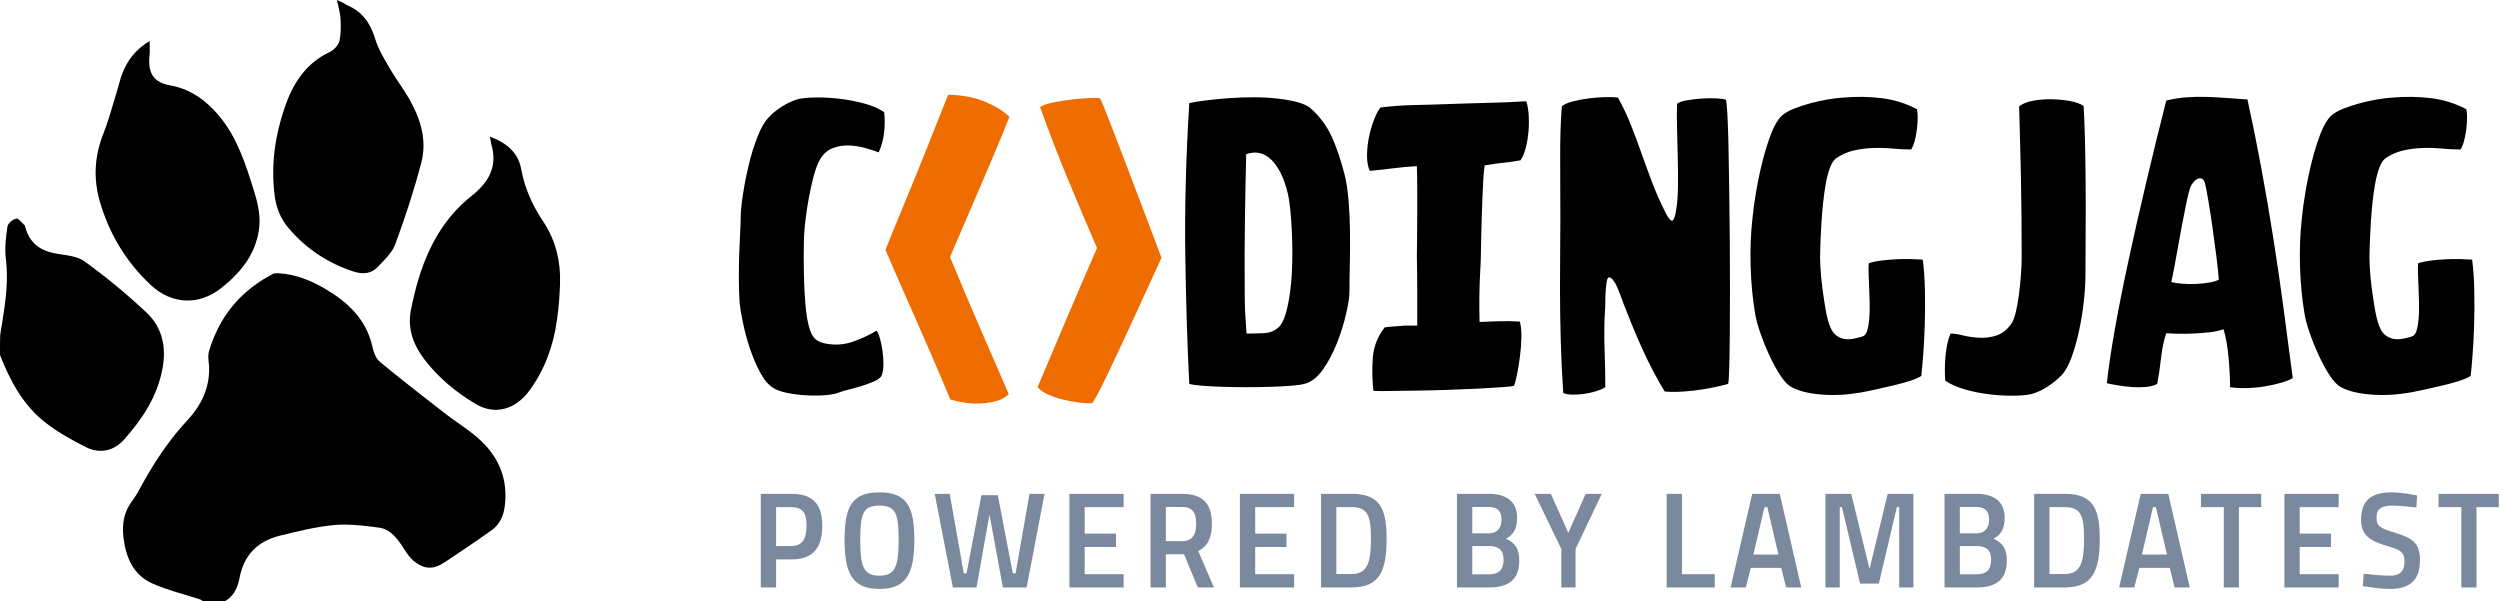
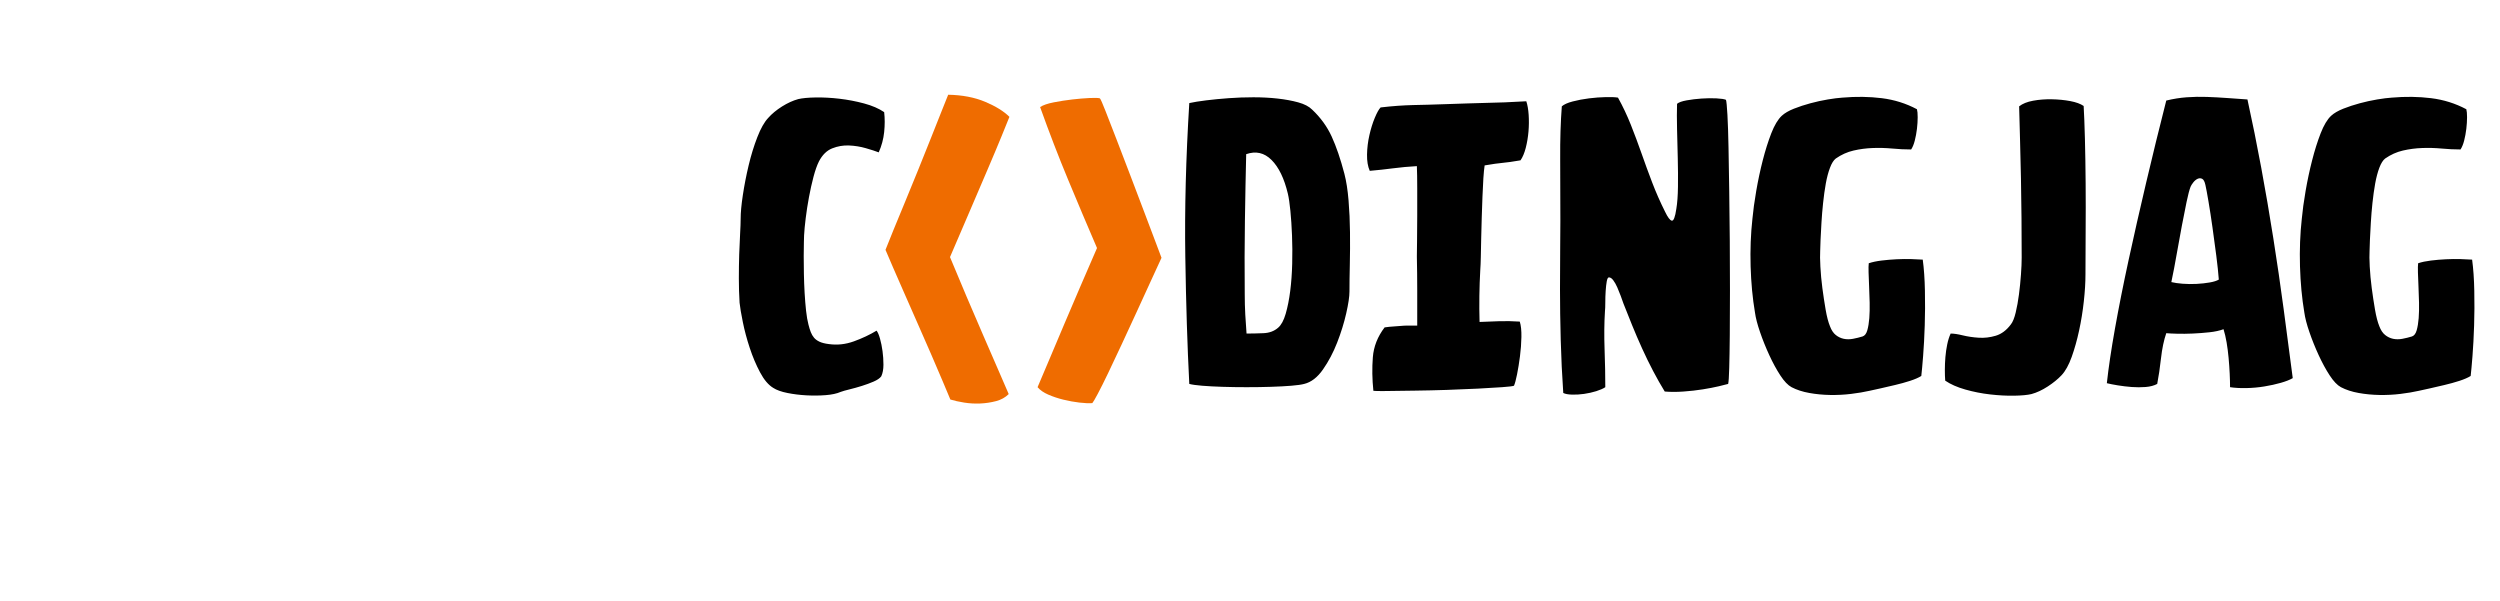
<svg xmlns="http://www.w3.org/2000/svg" width="183px" height="44px" viewBox="0 0 183 44" version="1.1">
  <title>LOGOS</title>
  <g id="Login/Signup-|-CODINGJAG" stroke="none" stroke-width="1" fill="none" fill-rule="evenodd">
    <g id="BG" transform="translate(-54, -50)" fill-rule="nonzero">
      <g id="LOGOS" transform="translate(53, 50)">
        <path d="M60.031,28.939 C60.517,28.965 60.986,28.961 61.437,28.925 C61.888,28.89 62.255,28.811 62.538,28.687 C62.679,28.634 62.896,28.572 63.188,28.501 C63.479,28.43 63.78,28.346 64.089,28.249 C64.399,28.152 64.686,28.046 64.952,27.931 C65.217,27.816 65.403,27.688 65.509,27.546 C65.615,27.316 65.668,27.033 65.668,26.697 C65.668,26.361 65.646,26.03 65.601,25.703 C65.557,25.375 65.495,25.07 65.416,24.787 C65.336,24.504 65.252,24.31 65.164,24.204 C64.669,24.504 64.116,24.765 63.506,24.986 C62.896,25.207 62.281,25.274 61.662,25.185 C61.379,25.15 61.154,25.092 60.986,25.013 C60.818,24.933 60.685,24.836 60.588,24.721 C60.491,24.606 60.411,24.469 60.349,24.31 C60.287,24.151 60.23,23.965 60.177,23.753 C60.106,23.488 60.049,23.152 60.004,22.745 C59.96,22.338 59.925,21.905 59.898,21.445 C59.872,20.985 59.854,20.517 59.845,20.039 C59.836,19.562 59.832,19.128 59.832,18.739 C59.832,18.333 59.836,17.992 59.845,17.718 C59.854,17.444 59.859,17.28 59.859,17.227 C59.876,16.891 59.916,16.471 59.978,15.967 C60.04,15.463 60.119,14.951 60.217,14.429 C60.314,13.907 60.424,13.412 60.548,12.943 C60.672,12.475 60.805,12.099 60.946,11.816 C61.194,11.339 61.516,11.02 61.914,10.861 C62.312,10.702 62.723,10.631 63.148,10.649 C63.572,10.667 63.983,10.733 64.381,10.848 C64.779,10.963 65.093,11.064 65.323,11.153 C65.535,10.675 65.668,10.18 65.721,9.667 C65.774,9.155 65.774,8.668 65.721,8.208 C65.332,7.943 64.841,7.731 64.249,7.572 C63.656,7.413 63.055,7.298 62.445,7.227 C61.835,7.156 61.256,7.125 60.707,7.134 C60.159,7.143 59.735,7.183 59.434,7.253 C59.045,7.36 58.647,7.541 58.24,7.797 C57.834,8.054 57.498,8.332 57.232,8.633 C56.949,8.933 56.684,9.402 56.437,10.039 C56.189,10.675 55.977,11.365 55.8,12.108 C55.623,12.851 55.482,13.576 55.376,14.283 C55.269,14.99 55.216,15.565 55.216,16.007 C55.216,16.272 55.203,16.635 55.177,17.095 C55.15,17.555 55.128,18.063 55.11,18.62 C55.093,19.177 55.084,19.765 55.084,20.384 C55.084,20.985 55.101,21.578 55.137,22.161 C55.172,22.497 55.252,22.97 55.376,23.58 C55.499,24.191 55.667,24.818 55.88,25.464 C56.092,26.109 56.344,26.706 56.636,27.254 C56.927,27.803 57.25,28.183 57.604,28.395 C57.851,28.554 58.196,28.678 58.638,28.766 C59.08,28.855 59.545,28.912 60.031,28.939 Z M92.247,28.342 C92.884,28.342 93.481,28.333 94.038,28.315 C94.595,28.298 95.09,28.271 95.523,28.236 C95.956,28.2 96.27,28.156 96.465,28.103 C96.978,27.979 97.437,27.626 97.844,27.042 C98.251,26.459 98.596,25.804 98.879,25.079 C99.162,24.354 99.383,23.642 99.542,22.944 C99.701,22.245 99.781,21.71 99.781,21.339 C99.781,20.773 99.789,20.11 99.807,19.349 C99.825,18.589 99.829,17.807 99.82,17.002 C99.812,16.197 99.776,15.419 99.714,14.668 C99.652,13.916 99.551,13.266 99.409,12.718 C99.126,11.639 98.817,10.733 98.481,9.999 C98.145,9.265 97.667,8.606 97.048,8.023 C96.819,7.793 96.478,7.616 96.027,7.492 C95.576,7.368 95.072,7.276 94.515,7.214 C93.958,7.152 93.37,7.121 92.751,7.121 C92.132,7.121 91.527,7.143 90.934,7.187 C90.342,7.231 89.793,7.284 89.289,7.346 C88.785,7.408 88.374,7.475 88.056,7.545 C87.808,11.56 87.711,15.304 87.764,18.779 C87.817,22.254 87.915,25.362 88.056,28.103 C88.251,28.156 88.564,28.2 88.998,28.236 C89.431,28.271 89.926,28.298 90.483,28.315 C91.04,28.333 91.628,28.342 92.247,28.342 Z M92.247,24.416 C92.212,23.974 92.181,23.51 92.154,23.023 C92.128,22.537 92.115,22.046 92.115,21.551 C92.097,19.712 92.101,17.908 92.128,16.14 C92.154,14.371 92.185,12.753 92.221,11.285 C92.928,11.038 93.547,11.179 94.077,11.71 C94.608,12.24 95.006,13.063 95.271,14.177 C95.342,14.477 95.404,14.897 95.457,15.437 C95.51,15.976 95.55,16.577 95.576,17.241 C95.603,17.904 95.607,18.589 95.589,19.296 C95.572,20.004 95.523,20.671 95.444,21.299 C95.364,21.927 95.253,22.484 95.112,22.97 C94.971,23.457 94.785,23.797 94.555,23.992 C94.272,24.239 93.914,24.372 93.481,24.389 C93.047,24.407 92.636,24.416 92.247,24.416 Z M102.259,28.625 C102.383,28.624 102.521,28.623 102.672,28.62 C103.238,28.612 103.883,28.603 104.608,28.594 C105.333,28.585 106.103,28.567 106.916,28.541 C107.73,28.514 108.481,28.483 109.171,28.448 C109.861,28.413 110.453,28.377 110.948,28.342 C111.443,28.307 111.735,28.271 111.824,28.236 C111.894,28.077 111.969,27.798 112.049,27.4 C112.129,27.002 112.199,26.565 112.261,26.087 C112.323,25.61 112.359,25.137 112.367,24.668 C112.376,24.199 112.336,23.824 112.248,23.541 C111.717,23.505 111.196,23.496 110.683,23.514 C110.17,23.532 109.71,23.549 109.304,23.567 C109.286,22.931 109.281,22.294 109.29,21.657 C109.299,21.021 109.321,20.384 109.357,19.747 C109.374,19.517 109.388,19.204 109.396,18.806 C109.405,18.408 109.414,17.966 109.423,17.479 C109.432,16.993 109.445,16.48 109.463,15.941 C109.48,15.401 109.498,14.889 109.516,14.402 C109.533,13.916 109.556,13.469 109.582,13.063 C109.609,12.656 109.64,12.338 109.675,12.108 C109.976,12.055 110.228,12.015 110.431,11.988 C110.634,11.962 110.82,11.94 110.988,11.922 C111.156,11.904 111.342,11.882 111.545,11.856 C111.748,11.829 112,11.789 112.301,11.736 C112.46,11.507 112.588,11.201 112.686,10.821 C112.783,10.441 112.849,10.043 112.885,9.628 C112.92,9.212 112.924,8.805 112.898,8.407 C112.871,8.009 112.814,7.678 112.725,7.413 C112.142,7.448 111.616,7.475 111.147,7.492 C110.679,7.51 110.219,7.523 109.768,7.532 C109.317,7.541 108.853,7.554 108.375,7.572 C107.898,7.589 107.367,7.607 106.784,7.625 C106.324,7.643 105.904,7.656 105.524,7.665 C105.143,7.673 104.776,7.682 104.423,7.691 C104.069,7.7 103.702,7.718 103.322,7.744 C102.942,7.771 102.522,7.811 102.062,7.864 C101.938,7.987 101.797,8.239 101.637,8.62 C101.478,9 101.346,9.424 101.24,9.893 C101.133,10.361 101.076,10.835 101.067,11.312 C101.058,11.789 101.125,12.187 101.266,12.506 C101.867,12.453 102.438,12.391 102.977,12.32 C103.516,12.249 104.096,12.196 104.715,12.161 C104.732,12.568 104.741,13.107 104.741,13.779 L104.741,13.779 L104.741,15.768 C104.741,16.44 104.737,17.059 104.728,17.625 C104.72,18.11 104.716,18.472 104.715,18.71 L104.715,18.819 C104.732,19.615 104.741,20.428 104.741,21.259 L104.741,21.259 L104.741,23.832 L104.741,23.832 L104.078,23.832 C103.883,23.832 103.698,23.841 103.521,23.859 C103.344,23.877 103.167,23.89 102.99,23.899 C102.813,23.908 102.601,23.93 102.354,23.965 C101.841,24.637 101.553,25.367 101.492,26.153 C101.43,26.94 101.443,27.758 101.531,28.607 C101.648,28.618 101.832,28.624 102.082,28.625 L102.259,28.625 Z M116.068,28.886 C116.351,28.895 116.647,28.877 116.956,28.833 C117.266,28.788 117.562,28.722 117.845,28.634 C118.128,28.545 118.349,28.448 118.508,28.342 C118.508,27.493 118.491,26.569 118.455,25.57 C118.42,24.571 118.429,23.647 118.482,22.798 C118.499,22.639 118.508,22.418 118.508,22.135 C118.508,21.852 118.517,21.573 118.535,21.299 C118.552,21.025 118.579,20.791 118.614,20.596 C118.65,20.402 118.703,20.304 118.773,20.304 C118.88,20.304 118.986,20.375 119.092,20.517 C119.198,20.658 119.295,20.831 119.384,21.034 C119.472,21.237 119.556,21.445 119.636,21.657 C119.715,21.869 119.781,22.055 119.835,22.214 C120.029,22.709 120.241,23.24 120.471,23.806 C120.701,24.372 120.944,24.938 121.201,25.504 C121.457,26.069 121.727,26.622 122.01,27.161 C122.293,27.701 122.576,28.2 122.859,28.66 C123.283,28.696 123.743,28.696 124.238,28.66 C124.733,28.625 125.202,28.572 125.644,28.501 C126.086,28.43 126.475,28.355 126.811,28.276 C127.147,28.196 127.377,28.139 127.501,28.103 C127.536,27.962 127.563,27.573 127.58,26.936 C127.598,26.299 127.611,25.499 127.62,24.535 C127.629,23.572 127.633,22.488 127.633,21.286 C127.633,20.083 127.629,18.863 127.62,17.625 C127.611,16.387 127.598,15.176 127.58,13.991 C127.563,12.806 127.545,11.736 127.527,10.781 C127.509,9.827 127.483,9.035 127.448,8.407 C127.412,7.78 127.377,7.413 127.341,7.307 C127.218,7.253 126.983,7.218 126.639,7.2 C126.294,7.183 125.931,7.187 125.551,7.214 C125.171,7.24 124.808,7.284 124.463,7.346 C124.119,7.408 123.884,7.492 123.76,7.598 C123.743,8.129 123.743,8.748 123.76,9.455 C123.778,10.163 123.796,10.879 123.813,11.604 C123.831,12.329 123.836,13.019 123.827,13.673 C123.818,14.327 123.778,14.867 123.707,15.291 C123.619,15.892 123.508,16.18 123.376,16.153 C123.243,16.127 123.08,15.91 122.885,15.503 C122.531,14.796 122.217,14.084 121.943,13.368 C121.669,12.652 121.408,11.94 121.161,11.232 C120.913,10.525 120.652,9.827 120.378,9.137 C120.104,8.447 119.79,7.784 119.437,7.147 C119.242,7.112 118.946,7.099 118.548,7.108 C118.15,7.116 117.739,7.147 117.315,7.2 C116.89,7.253 116.492,7.329 116.121,7.426 C115.749,7.523 115.484,7.643 115.325,7.784 C115.237,8.916 115.197,10.207 115.206,11.657 C115.215,13.107 115.219,14.61 115.219,16.166 C115.219,16.573 115.215,17.223 115.206,18.116 C115.197,19.009 115.192,20.03 115.192,21.18 C115.192,22.329 115.21,23.563 115.245,24.88 C115.281,26.198 115.343,27.493 115.431,28.766 C115.573,28.837 115.785,28.877 116.068,28.886 Z M134.968,28.912 C135.489,28.921 136.002,28.895 136.506,28.833 C137.01,28.771 137.457,28.696 137.846,28.607 C138.023,28.572 138.284,28.514 138.628,28.435 C138.973,28.355 139.336,28.271 139.716,28.183 C140.096,28.094 140.463,27.993 140.817,27.878 C141.171,27.763 141.445,27.643 141.639,27.52 C141.675,27.219 141.719,26.733 141.772,26.061 C141.825,25.389 141.865,24.641 141.891,23.819 C141.918,22.997 141.922,22.152 141.904,21.286 C141.887,20.419 141.834,19.659 141.745,19.005 C141.515,18.987 141.232,18.974 140.896,18.965 C140.56,18.956 140.207,18.96 139.835,18.978 C139.464,18.996 139.097,19.027 138.735,19.071 C138.372,19.115 138.058,19.181 137.793,19.27 C137.775,19.411 137.771,19.637 137.78,19.946 C137.788,20.256 137.802,20.601 137.819,20.981 C137.837,21.361 137.85,21.755 137.859,22.161 C137.868,22.568 137.859,22.944 137.833,23.289 C137.806,23.633 137.757,23.93 137.687,24.177 C137.616,24.425 137.501,24.575 137.342,24.628 C137.112,24.699 136.878,24.756 136.639,24.801 C136.4,24.845 136.175,24.845 135.963,24.801 C135.75,24.756 135.556,24.664 135.379,24.522 C135.202,24.381 135.061,24.168 134.955,23.885 C134.831,23.585 134.725,23.178 134.636,22.665 C134.548,22.152 134.468,21.626 134.397,21.087 C134.327,20.548 134.278,20.026 134.252,19.522 C134.225,19.018 134.221,18.633 134.238,18.368 C134.238,18.191 134.247,17.917 134.265,17.546 C134.283,17.174 134.305,16.759 134.331,16.299 C134.358,15.839 134.397,15.357 134.451,14.853 C134.504,14.349 134.57,13.876 134.649,13.434 C134.729,12.992 134.831,12.607 134.955,12.28 C135.078,11.953 135.22,11.728 135.379,11.604 C135.786,11.321 136.219,11.126 136.679,11.02 C137.139,10.914 137.607,10.852 138.085,10.835 C138.562,10.817 139.04,10.83 139.517,10.874 C139.995,10.919 140.454,10.941 140.896,10.941 C141.003,10.781 141.091,10.565 141.162,10.291 C141.232,10.017 141.285,9.729 141.321,9.429 C141.356,9.128 141.374,8.845 141.374,8.58 C141.374,8.315 141.356,8.12 141.321,7.996 C140.525,7.572 139.667,7.302 138.748,7.187 C137.828,7.072 136.864,7.059 135.856,7.147 C135.573,7.165 135.22,7.209 134.795,7.28 C134.371,7.351 133.947,7.444 133.522,7.559 C133.098,7.673 132.695,7.806 132.315,7.956 C131.935,8.107 131.639,8.279 131.427,8.474 C131.144,8.739 130.887,9.168 130.657,9.76 C130.427,10.353 130.22,11.011 130.034,11.736 C129.848,12.461 129.689,13.209 129.556,13.978 C129.424,14.747 129.331,15.424 129.278,16.007 C129.154,17.121 129.11,18.284 129.145,19.495 C129.181,20.707 129.287,21.834 129.464,22.877 C129.517,23.267 129.64,23.744 129.835,24.31 C130.029,24.876 130.255,25.437 130.511,25.994 C130.768,26.551 131.037,27.047 131.32,27.48 C131.603,27.913 131.877,28.2 132.143,28.342 C132.514,28.536 132.947,28.678 133.443,28.766 C133.938,28.855 134.446,28.903 134.968,28.912 Z M148.193,28.967 L148.43,28.965 C148.978,28.956 149.403,28.917 149.703,28.846 C150.092,28.74 150.49,28.554 150.897,28.289 C151.304,28.024 151.64,27.749 151.905,27.467 C152.188,27.166 152.435,26.719 152.648,26.127 C152.86,25.535 153.041,24.889 153.191,24.191 C153.342,23.492 153.457,22.78 153.536,22.055 C153.616,21.33 153.656,20.676 153.656,20.092 C153.656,19.19 153.66,18.147 153.669,16.962 C153.678,15.777 153.678,14.601 153.669,13.434 C153.66,12.267 153.642,11.175 153.616,10.158 C153.589,9.141 153.558,8.341 153.523,7.757 C153.293,7.598 152.966,7.479 152.541,7.399 C152.117,7.32 151.666,7.276 151.189,7.267 C150.711,7.258 150.256,7.293 149.823,7.373 C149.389,7.452 149.049,7.589 148.801,7.784 C148.819,8.562 148.841,9.398 148.868,10.291 C148.894,11.184 148.916,12.108 148.934,13.063 C148.952,14.018 148.965,14.986 148.974,15.967 C148.983,16.949 148.987,17.917 148.987,18.872 C148.987,19.208 148.969,19.619 148.934,20.105 C148.899,20.592 148.85,21.074 148.788,21.551 C148.726,22.029 148.647,22.471 148.549,22.877 C148.452,23.284 148.333,23.576 148.191,23.753 C147.873,24.177 147.506,24.451 147.09,24.575 C146.675,24.699 146.259,24.748 145.844,24.721 C145.428,24.695 145.039,24.637 144.676,24.549 C144.314,24.46 144.018,24.416 143.788,24.416 C143.682,24.646 143.598,24.911 143.536,25.212 C143.474,25.512 143.43,25.822 143.403,26.14 C143.377,26.459 143.363,26.768 143.363,27.069 C143.363,27.369 143.372,27.635 143.39,27.864 C143.779,28.13 144.27,28.346 144.862,28.514 C145.455,28.682 146.06,28.802 146.679,28.872 C147.298,28.943 147.882,28.974 148.43,28.965 L148.193,28.967 Z M165.246,28.41 L165.433,28.408 C165.875,28.399 166.313,28.36 166.746,28.289 C167.18,28.218 167.582,28.13 167.953,28.024 C168.325,27.917 168.616,27.803 168.829,27.679 C168.616,26.034 168.395,24.354 168.165,22.639 C167.936,20.923 167.684,19.195 167.409,17.453 C167.135,15.711 166.839,13.982 166.521,12.267 C166.203,10.552 165.867,8.889 165.513,7.28 C165,7.245 164.5,7.209 164.014,7.174 C163.528,7.139 163.037,7.112 162.542,7.094 C162.047,7.077 161.556,7.085 161.07,7.121 C160.583,7.156 160.084,7.236 159.571,7.36 C159.058,9.376 158.567,11.378 158.099,13.368 C157.63,15.357 157.201,17.249 156.812,19.044 C156.423,20.839 156.092,22.506 155.817,24.045 C155.543,25.583 155.344,26.918 155.221,28.05 C155.433,28.103 155.703,28.156 156.03,28.209 C156.357,28.262 156.693,28.302 157.038,28.329 C157.383,28.355 157.723,28.355 158.059,28.329 C158.395,28.302 158.678,28.227 158.908,28.103 C159.014,27.555 159.107,26.927 159.186,26.22 C159.266,25.512 159.394,24.902 159.571,24.389 C159.765,24.407 160.035,24.42 160.38,24.429 C160.725,24.438 161.101,24.434 161.507,24.416 C161.914,24.398 162.321,24.367 162.728,24.323 C163.134,24.279 163.479,24.204 163.762,24.098 C163.851,24.381 163.926,24.703 163.988,25.066 C164.049,25.428 164.098,25.804 164.133,26.193 C164.169,26.582 164.195,26.963 164.213,27.334 C164.231,27.705 164.24,28.041 164.24,28.342 C164.593,28.395 164.991,28.417 165.433,28.408 L165.246,28.41 Z M161.786,20.782 C161.441,20.8 161.101,20.795 160.765,20.769 C160.429,20.742 160.155,20.702 159.942,20.649 C160.084,19.977 160.216,19.283 160.34,18.567 C160.464,17.851 160.588,17.17 160.712,16.524 C160.835,15.879 160.95,15.3 161.056,14.787 C161.163,14.274 161.26,13.903 161.348,13.673 C161.384,13.584 161.45,13.478 161.547,13.355 C161.644,13.231 161.751,13.142 161.865,13.089 C161.98,13.036 162.091,13.036 162.197,13.089 C162.303,13.142 162.383,13.293 162.436,13.54 C162.489,13.77 162.564,14.172 162.661,14.747 C162.759,15.322 162.856,15.954 162.953,16.644 C163.05,17.333 163.143,18.023 163.232,18.713 C163.32,19.403 163.382,19.986 163.417,20.464 C163.276,20.552 163.055,20.623 162.754,20.676 C162.453,20.729 162.131,20.764 161.786,20.782 Z M175.182,28.912 C175.703,28.921 176.216,28.895 176.72,28.833 C177.224,28.771 177.671,28.696 178.06,28.607 C178.237,28.572 178.497,28.514 178.842,28.435 C179.187,28.355 179.55,28.271 179.93,28.183 C180.31,28.094 180.677,27.993 181.031,27.878 C181.384,27.763 181.659,27.643 181.853,27.52 C181.888,27.219 181.933,26.733 181.986,26.061 C182.039,25.389 182.079,24.641 182.105,23.819 C182.132,22.997 182.136,22.152 182.118,21.286 C182.101,20.419 182.048,19.659 181.959,19.005 C181.729,18.987 181.446,18.974 181.11,18.965 C180.774,18.956 180.421,18.96 180.049,18.978 C179.678,18.996 179.311,19.027 178.948,19.071 C178.586,19.115 178.272,19.181 178.007,19.27 C177.989,19.411 177.985,19.637 177.993,19.946 C178.002,20.256 178.016,20.601 178.033,20.981 C178.051,21.361 178.064,21.755 178.073,22.161 C178.082,22.568 178.073,22.944 178.047,23.289 C178.02,23.633 177.971,23.93 177.901,24.177 C177.83,24.425 177.715,24.575 177.556,24.628 C177.326,24.699 177.092,24.756 176.853,24.801 C176.614,24.845 176.389,24.845 176.176,24.801 C175.964,24.756 175.77,24.664 175.593,24.522 C175.416,24.381 175.275,24.168 175.168,23.885 C175.045,23.585 174.939,23.178 174.85,22.665 C174.762,22.152 174.682,21.626 174.611,21.087 C174.541,20.548 174.492,20.026 174.465,19.522 C174.439,19.018 174.435,18.633 174.452,18.368 C174.452,18.191 174.461,17.917 174.479,17.546 C174.496,17.174 174.519,16.759 174.545,16.299 C174.572,15.839 174.611,15.357 174.664,14.853 C174.717,14.349 174.784,13.876 174.863,13.434 C174.943,12.992 175.045,12.607 175.168,12.28 C175.292,11.953 175.434,11.728 175.593,11.604 C176,11.321 176.433,11.126 176.893,11.02 C177.352,10.914 177.821,10.852 178.299,10.835 C178.776,10.817 179.253,10.83 179.731,10.874 C180.208,10.919 180.668,10.941 181.11,10.941 C181.216,10.781 181.305,10.565 181.376,10.291 C181.446,10.017 181.499,9.729 181.535,9.429 C181.57,9.128 181.588,8.845 181.588,8.58 C181.588,8.315 181.57,8.12 181.535,7.996 C180.739,7.572 179.881,7.302 178.962,7.187 C178.042,7.072 177.078,7.059 176.07,7.147 C175.787,7.165 175.434,7.209 175.009,7.28 C174.585,7.351 174.16,7.444 173.736,7.559 C173.312,7.673 172.909,7.806 172.529,7.956 C172.149,8.107 171.853,8.279 171.64,8.474 C171.357,8.739 171.101,9.168 170.871,9.76 C170.641,10.353 170.433,11.011 170.248,11.736 C170.062,12.461 169.903,13.209 169.77,13.978 C169.638,14.747 169.545,15.424 169.492,16.007 C169.368,17.121 169.324,18.284 169.359,19.495 C169.395,20.707 169.501,21.834 169.677,22.877 C169.731,23.267 169.854,23.744 170.049,24.31 C170.243,24.876 170.469,25.437 170.725,25.994 C170.982,26.551 171.251,27.047 171.534,27.48 C171.817,27.913 172.091,28.2 172.357,28.342 C172.728,28.536 173.161,28.678 173.656,28.766 C174.152,28.855 174.66,28.903 175.182,28.912 Z" id="C&lt;&gt;DINGJAG" fill="#000000" />
-         <path d="M57.81,43 L57.81,40.95 L58.93,40.95 C60.34,40.95 61.19,40.29 61.19,38.48 C61.19,36.8 60.4,36.15 58.93,36.15 L56.69,36.15 L56.69,43 L57.81,43 Z M58.86,39.97 L57.81,39.97 L57.81,37.12 L58.85,37.12 C59.63,37.12 60.04,37.4 60.04,38.45 C60.04,39.61 59.63,39.97 58.86,39.97 Z M65.37,43.11 C65.96,43.11 66.43,43.01 66.79,42.8 C67.64,42.32 67.93,41.25 67.93,39.51 C67.93,37.03 67.34,36.04 65.37,36.04 C64.74,36.04 64.25,36.14 63.87,36.37 C63.09,36.83 62.82,37.83 62.82,39.51 C62.82,41.99 63.41,43.11 65.37,43.11 Z M65.37,42.14 C64.18,42.14 63.97,41.41 63.97,39.51 C63.97,38.06 64.08,37.37 64.68,37.12 C64.86,37.05 65.09,37.01 65.37,37.01 C66.57,37.01 66.78,37.61 66.78,39.51 C66.78,40.94 66.65,41.7 66.09,42 C65.9,42.09 65.67,42.14 65.37,42.14 Z M72.48,43 L73.43,37.66 L74.41,43 L76.15,43 L77.46,36.15 L76.36,36.15 L75.34,41.97 L75.14,41.97 L74.04,36.25 L72.84,36.25 L71.75,41.97 L71.55,41.97 L70.52,36.15 L69.42,36.15 L70.75,43 L72.48,43 Z M83.25,43 L83.25,42.03 L80.4,42.03 L80.4,40.04 L82.69,40.04 L82.69,39.06 L80.4,39.06 L80.4,37.12 L83.25,37.12 L83.25,36.15 L79.28,36.15 L79.28,43 L83.25,43 Z M86.34,43 L86.34,40.57 L87.67,40.57 L88.68,43 L89.86,43 L88.71,40.33 C89.28,40.06 89.71,39.53 89.71,38.33 C89.71,36.75 88.93,36.15 87.52,36.15 L85.22,36.15 L85.22,43 L86.34,43 Z M87.52,39.61 L86.34,39.61 L86.34,37.11 L87.52,37.11 C88.24,37.11 88.56,37.48 88.56,38.33 C88.56,39.2 88.24,39.61 87.52,39.61 Z M95.73,43 L95.73,42.03 L92.88,42.03 L92.88,40.04 L95.17,40.04 L95.17,39.06 L92.88,39.06 L92.88,37.12 L95.73,37.12 L95.73,36.15 L91.76,36.15 L91.76,43 L95.73,43 Z M99.94,43 C102.01,43 102.5,41.77 102.5,39.41 C102.5,37.18 101.98,36.15 99.94,36.15 L97.7,36.15 L97.7,43 L99.94,43 Z M99.94,42.02 L98.82,42.02 L98.82,37.12 L99.94,37.12 C101.138,37.12 101.335,37.818 101.349,39.223 L101.35,39.41 C101.35,40.99 101.19,42.02 99.94,42.02 Z M110.02,43 C111.42,43 112.21,42.43 112.21,41.04 C112.21,40.2 111.93,39.74 111.24,39.44 C111.76,39.14 112.05,38.76 112.05,37.9 C112.05,36.66 111.21,36.15 109.97,36.15 L107.65,36.15 L107.65,43 L110.02,43 Z M109.98,39.04 L108.77,39.04 L108.77,37.11 L109.97,37.11 C110.6,37.11 110.91,37.4 110.91,38.03 C110.91,38.63 110.62,39.04 109.98,39.04 Z M110.01,42.04 L108.77,42.04 L108.77,39.97 L109.99,39.97 C110.71,39.97 111.06,40.27 111.06,40.96 C111.06,41.69 110.73,42.04 110.01,42.04 Z M116.33,43 L116.33,40.19 L118.25,36.15 L117.07,36.15 L115.8,39 L114.52,36.15 L113.34,36.15 L115.29,40.19 L115.29,43 L116.33,43 Z M126.52,43 L126.52,42.03 L124.12,42.03 L124.12,36.15 L123,36.15 L123,43 L126.52,43 Z M128.79,43 L129.16,41.57 L131.39,41.57 L131.74,43 L132.85,43 L131.28,36.15 L129.26,36.15 L127.68,43 L128.79,43 Z M131.18,40.59 L129.35,40.59 L130.16,37.12 L130.37,37.12 L131.18,40.59 Z M135.67,43 L135.67,37.12 L135.83,37.12 L137.16,42.72 L138.53,42.72 L139.85,37.12 L140.02,37.12 L140.02,43 L141.06,43 L141.06,36.15 L139.18,36.15 L137.85,41.65 L136.51,36.15 L134.62,36.15 L134.62,43 L135.67,43 Z M145.71,43 C147.11,43 147.9,42.43 147.9,41.04 C147.9,40.2 147.62,39.74 146.93,39.44 C147.45,39.14 147.74,38.76 147.74,37.9 C147.74,36.66 146.9,36.15 145.66,36.15 L143.34,36.15 L143.34,43 L145.71,43 Z M145.67,39.04 L144.46,39.04 L144.46,37.11 L145.66,37.11 C146.29,37.11 146.6,37.4 146.6,38.03 C146.6,38.63 146.31,39.04 145.67,39.04 Z M145.7,42.04 L144.46,42.04 L144.46,39.97 L145.68,39.97 C146.4,39.97 146.75,40.27 146.75,40.96 C146.75,41.69 146.42,42.04 145.7,42.04 Z M152.14,43 C154.21,43 154.7,41.77 154.7,39.41 C154.7,37.18 154.18,36.15 152.14,36.15 L149.9,36.15 L149.9,43 L152.14,43 Z M152.14,42.02 L151.02,42.02 L151.02,37.12 L152.14,37.12 C153.39,37.12 153.55,37.88 153.55,39.41 C153.55,40.99 153.39,42.02 152.14,42.02 Z M157.23,43 L157.6,41.57 L159.83,41.57 L160.18,43 L161.29,43 L159.72,36.15 L157.7,36.15 L156.12,43 L157.23,43 Z M159.62,40.59 L157.79,40.59 L158.6,37.12 L158.81,37.12 L159.62,40.59 Z M164.89,43 L164.89,37.12 L166.52,37.12 L166.52,36.15 L162.11,36.15 L162.11,37.12 L163.78,37.12 L163.78,43 L164.89,43 Z M172.19,43 L172.19,42.03 L169.34,42.03 L169.34,40.04 L171.63,40.04 L171.63,39.06 L169.34,39.06 L169.34,37.12 L172.19,37.12 L172.19,36.15 L168.22,36.15 L168.22,43 L172.19,43 Z M175.94,43.11 C177.45,43.11 178.14,42.43 178.14,41 C178.14,39.73 177.59,39.4 176.3,38.99 C175.29,38.68 174.96,38.55 174.96,37.91 C174.96,37.25 175.31,37.01 176.12,37.01 C176.75,37.01 177.88,37.15 177.88,37.15 L177.93,36.27 L177.889,36.261 C177.69,36.219 176.8,36.04 176.05,36.04 C174.56,36.04 173.83,36.65 173.83,38.06 C173.83,39.14 174.45,39.6 175.75,39.97 C176.66,40.23 177.01,40.39 177.01,41.09 C177.01,41.82 176.67,42.14 175.94,42.14 C175.755,42.14 175.512,42.128 175.262,42.111 L174.962,42.088 C174.466,42.048 174.02,42 174.02,42 L173.96,42.9 C173.96,42.9 175.09,43.11 175.94,43.11 Z M182.28,43 L182.28,37.12 L183.91,37.12 L183.91,36.15 L179.5,36.15 L179.5,37.12 L181.17,37.12 L181.17,43 L182.28,43 Z" id="POWEREDBYLAMBDATEST" fill="#7B899E" />
        <g id="Panja" transform="translate(43.158, 22) scale(-1, 1) translate(-43.158, -22) translate(0.158, 0)">
-           <path d="M65.219,20.067 C66.845,20.932 68.153,22.126 69.036,23.728 C69.378,24.348 69.661,25.027 69.861,25.717 C69.925,25.941 69.912,26.191 69.889,26.444 L69.865,26.696 C69.858,26.78 69.852,26.863 69.849,26.945 C69.827,28.364 70.383,29.577 71.298,30.605 L71.405,30.723 C72.615,32.022 73.609,33.454 74.483,34.98 L74.773,35.495 L74.773,35.495 L74.977,35.871 C75.113,36.12 75.255,36.363 75.423,36.584 C76.071,37.426 76.248,38.303 76.118,39.368 C75.93,40.865 75.376,42.105 73.974,42.725 C73.42,42.971 72.84,43.164 72.253,43.343 L71.196,43.662 C70.962,43.733 70.729,43.806 70.498,43.883 C70.462,43.895 70.433,43.912 70.405,43.933 L70.321,44 L70.321,44 L68.671,44 C68.057,43.634 67.782,43.048 67.644,42.411 L67.622,42.304 C67.316,40.631 66.291,39.613 64.688,39.216 C63.369,38.888 62.037,38.561 60.694,38.432 C59.781,38.354 58.843,38.438 57.922,38.557 L57.371,38.631 L57.371,38.631 C56.64,38.736 56.157,39.321 55.745,39.929 L55.485,40.332 C55.309,40.6 55.12,40.857 54.885,41.052 C54.06,41.719 53.412,41.707 52.516,41.099 L51.16,40.188 C50.484,39.732 49.811,39.272 49.146,38.795 C48.592,38.385 48.31,37.8 48.215,37.098 C47.956,35.18 48.581,33.566 49.948,32.267 C50.336,31.899 50.766,31.574 51.205,31.26 L51.998,30.698 C52.173,30.572 52.347,30.445 52.516,30.314 L54.141,29.051 C55.223,28.208 56.299,27.358 57.359,26.477 C57.654,26.231 57.819,25.763 57.901,25.366 C58.349,23.377 59.681,22.126 61.354,21.143 C62.391,20.535 63.487,20.09 64.7,20.008 L64.836,20.001 C64.973,19.997 65.113,20.005 65.219,20.067 Z M83.971,16.003 C84.22,16.052 84.576,16.346 84.612,16.579 C84.73,17.363 84.825,18.172 84.73,18.944 C84.54,20.463 84.73,21.943 84.966,23.416 L85.146,24.519 L85.146,24.519 C85.158,25.009 85.158,25.499 85.158,25.99 C84.422,27.864 83.484,29.617 81.916,30.867 C80.978,31.614 79.898,32.214 78.817,32.754 C77.832,33.232 76.811,32.999 76.087,32.19 C74.757,30.695 73.641,29.041 73.261,26.97 C72.964,25.377 73.296,23.943 74.436,22.877 C75.861,21.541 77.381,20.279 78.96,19.14 C79.324,18.872 79.799,18.762 80.289,18.681 L80.879,18.59 C80.977,18.574 81.073,18.558 81.168,18.539 C82.237,18.331 82.985,17.78 83.294,16.664 L83.31,16.588 C83.319,16.55 83.332,16.515 83.353,16.493 L83.397,16.451 L83.397,16.451 L83.488,16.358 L83.488,16.358 L83.582,16.26 L83.582,16.26 L83.675,16.165 C83.784,16.061 83.887,15.984 83.971,16.003 Z M49.297,10 L49.234,10.361 L49.234,10.361 L49.208,10.498 C49.2,10.54 49.191,10.579 49.181,10.618 L49.166,10.675 C48.845,11.854 49.142,12.849 49.952,13.708 C50.105,13.875 50.265,14.035 50.439,14.18 L50.572,14.286 C53.11,16.271 54.285,19.051 54.953,22.093 L55.043,22.52 C55.058,22.591 55.072,22.662 55.086,22.734 C55.348,24.097 54.871,25.312 54.038,26.381 C53.001,27.707 51.727,28.751 50.31,29.586 C48.94,30.396 47.439,29.991 46.415,28.603 C45.283,27.068 44.652,25.325 44.39,23.434 C44.259,22.55 44.188,21.641 44.164,20.745 C44.107,19.153 44.467,17.675 45.317,16.331 L45.426,16.164 C46.189,15.022 46.736,13.807 46.998,12.431 C47.201,11.216 48.011,10.479 49.297,10 Z M74.204,3 C75.274,3.648 75.847,4.449 76.22,5.416 C76.28,5.573 76.329,5.735 76.376,5.898 L76.51,6.384 C76.533,6.465 76.556,6.545 76.581,6.624 L76.7,7.015 L76.7,7.015 L76.933,7.802 C77.088,8.327 77.248,8.85 77.432,9.359 L77.576,9.738 C78.223,11.379 78.348,13.006 77.862,14.71 C77.166,17.125 75.921,19.185 74.105,20.876 C72.586,22.287 70.608,22.376 68.99,21.105 C67.609,20.024 66.514,18.727 66.215,16.897 C66.05,15.891 66.267,14.945 66.553,14.015 L66.808,13.207 C67.369,11.446 68.016,9.73 69.264,8.314 C70.145,7.317 71.174,6.576 72.492,6.291 L72.674,6.255 C73.905,6.039 74.341,5.378 74.217,4.093 C74.202,3.971 74.197,3.849 74.196,3.716 L74.203,3.14 C74.204,3.095 74.204,3.048 74.204,3 Z M60.493,0 L60.457,0.168 L60.457,0.168 L60.352,0.625 C60.287,0.91 60.237,1.162 60.23,1.408 C60.206,1.957 60.194,2.53 60.325,3.041 C60.403,3.33 60.709,3.641 60.992,3.794 L61.057,3.826 C62.795,4.649 63.731,6.132 64.33,7.902 C65.037,9.971 65.325,12.077 65.061,14.271 C64.953,15.18 64.63,15.991 64.042,16.688 C62.747,18.221 61.141,19.268 59.27,19.879 C58.599,20.091 57.987,20.054 57.496,19.53 L57.392,19.42 L57.392,19.42 L57.072,19.086 C56.716,18.71 56.376,18.311 56.213,17.848 C55.494,15.903 54.846,13.922 54.319,11.903 C53.875,10.208 54.403,8.612 55.254,7.154 C55.634,6.51 56.08,5.901 56.475,5.261 L56.705,4.873 C57.088,4.225 57.484,3.552 57.7,2.829 C58.047,1.683 58.659,0.835 59.738,0.386 C59.846,0.337 59.942,0.262 60.05,0.199 L60.493,0 L60.493,0 Z" id="Shape" fill="#000000" />
          <path d="M5.202,29.509 C5.45,29.527 5.764,29.513 6.144,29.469 C6.524,29.425 6.913,29.354 7.311,29.257 C7.709,29.16 8.08,29.036 8.425,28.886 C8.77,28.735 9.031,28.554 9.208,28.342 C8.942,27.723 8.646,27.024 8.319,26.246 C7.992,25.468 7.643,24.641 7.271,23.766 C6.9,22.891 6.511,21.98 6.104,21.034 C5.697,20.088 5.282,19.128 4.857,18.156 C5.565,16.511 6.268,14.849 6.966,13.169 C7.665,11.489 8.35,9.712 9.022,7.837 C8.81,7.696 8.478,7.581 8.027,7.492 C7.576,7.404 7.121,7.333 6.661,7.28 C6.201,7.227 5.777,7.192 5.388,7.174 C4.999,7.156 4.751,7.165 4.645,7.2 C4.592,7.253 4.455,7.563 4.234,8.129 C4.013,8.695 3.743,9.389 3.425,10.211 C3.107,11.033 2.766,11.922 2.404,12.877 C2.041,13.832 1.701,14.729 1.382,15.569 C1.064,16.409 0.79,17.135 0.56,17.745 C0.33,18.355 0.189,18.731 0.136,18.872 C0.365,19.367 0.644,19.973 0.971,20.689 C1.298,21.405 1.639,22.148 1.992,22.917 C2.346,23.687 2.7,24.451 3.053,25.212 C3.407,25.972 3.734,26.666 4.035,27.294 C4.336,27.922 4.592,28.435 4.804,28.833 C5.016,29.231 5.149,29.456 5.202,29.509 Z" id="Path" fill="#EF6C00" />
          <path d="M13.403,29.536 C13.801,29.553 14.195,29.531 14.584,29.469 C14.973,29.407 15.309,29.332 15.592,29.244 C15.715,28.943 15.901,28.501 16.149,27.917 C16.396,27.334 16.675,26.684 16.984,25.968 C17.294,25.252 17.621,24.504 17.966,23.726 C18.311,22.948 18.638,22.205 18.947,21.498 C19.257,20.791 19.535,20.154 19.783,19.588 C20.03,19.022 20.216,18.589 20.34,18.288 C20.198,17.917 19.999,17.422 19.743,16.803 C19.487,16.184 19.204,15.499 18.894,14.747 C18.585,13.996 18.266,13.217 17.939,12.413 C17.612,11.608 17.307,10.848 17.024,10.132 C16.741,9.415 16.485,8.77 16.255,8.195 C16.025,7.62 15.857,7.2 15.751,6.935 C14.725,6.953 13.823,7.125 13.045,7.452 C12.267,7.78 11.675,8.147 11.268,8.553 C11.374,8.819 11.564,9.287 11.838,9.959 C12.112,10.631 12.448,11.431 12.846,12.36 C13.244,13.288 13.682,14.309 14.159,15.424 C14.637,16.538 15.123,17.669 15.618,18.819 C15.247,19.721 14.844,20.68 14.411,21.697 C13.978,22.714 13.558,23.691 13.151,24.628 C12.744,25.565 12.377,26.41 12.05,27.161 C11.723,27.913 11.48,28.475 11.321,28.846 C11.568,29.093 11.878,29.266 12.249,29.363 C12.621,29.46 13.005,29.518 13.403,29.536 Z" id="Path" fill="#EF6C00" />
        </g>
      </g>
    </g>
  </g>
</svg>